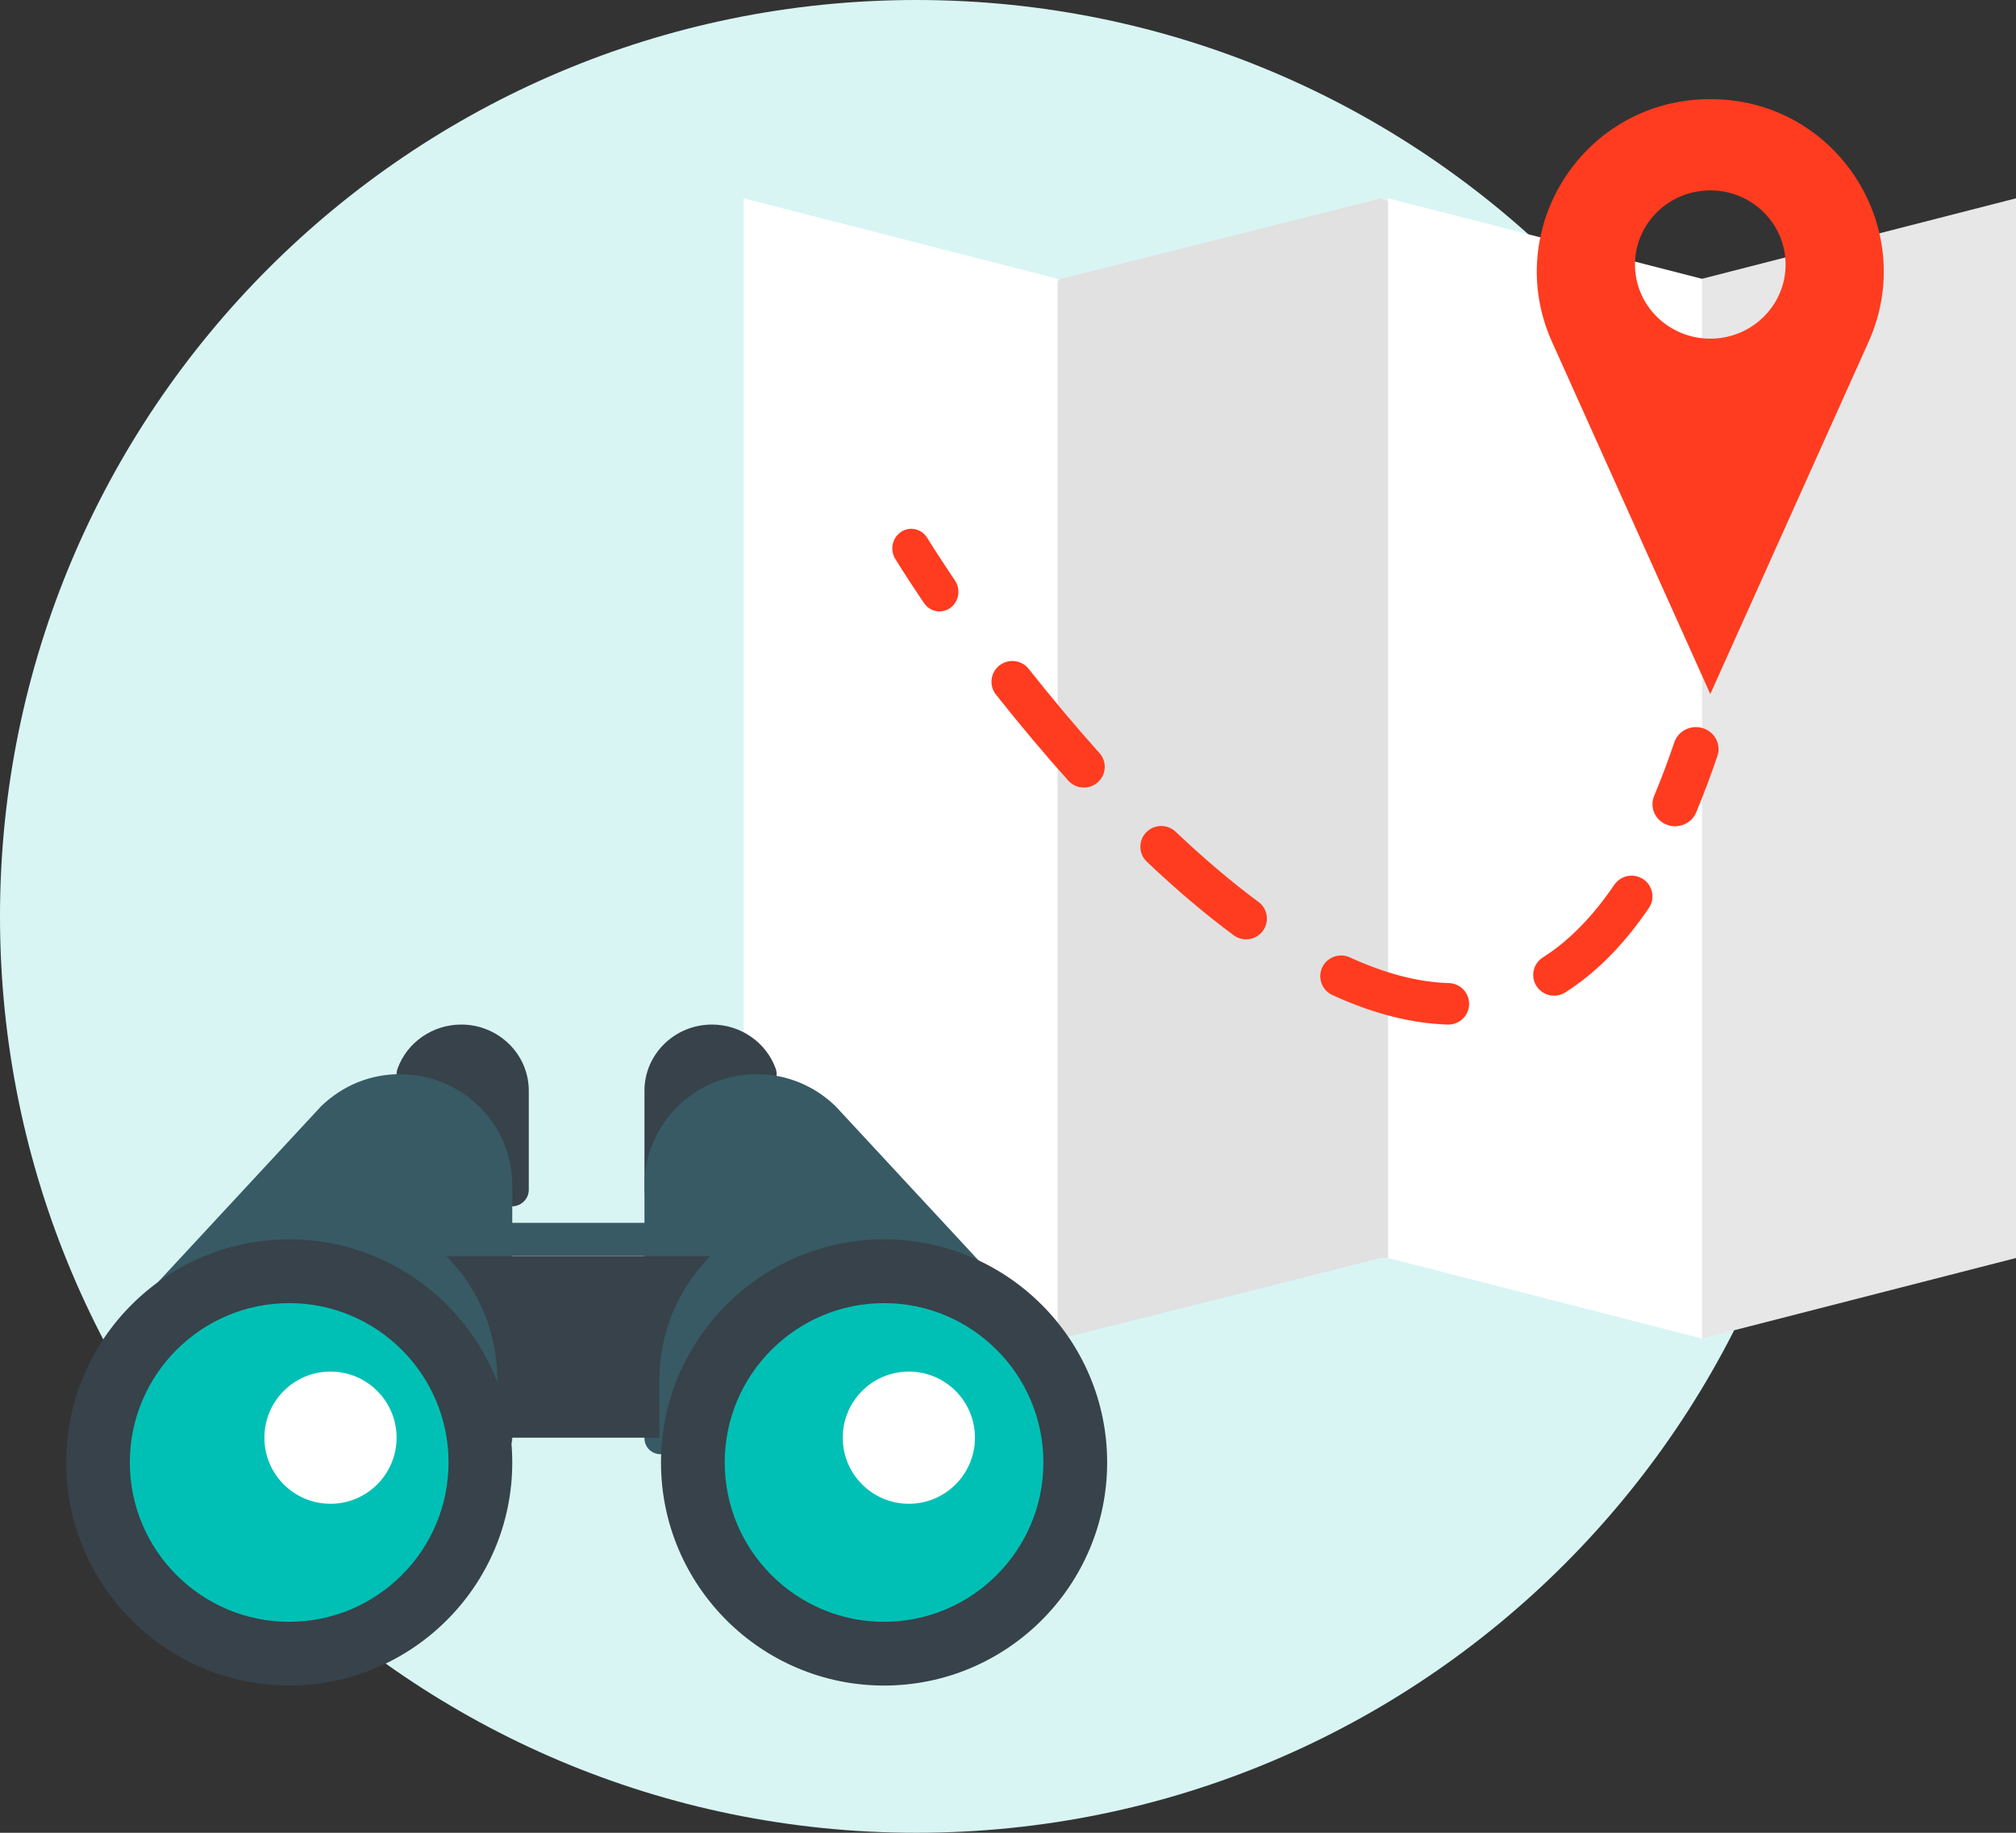
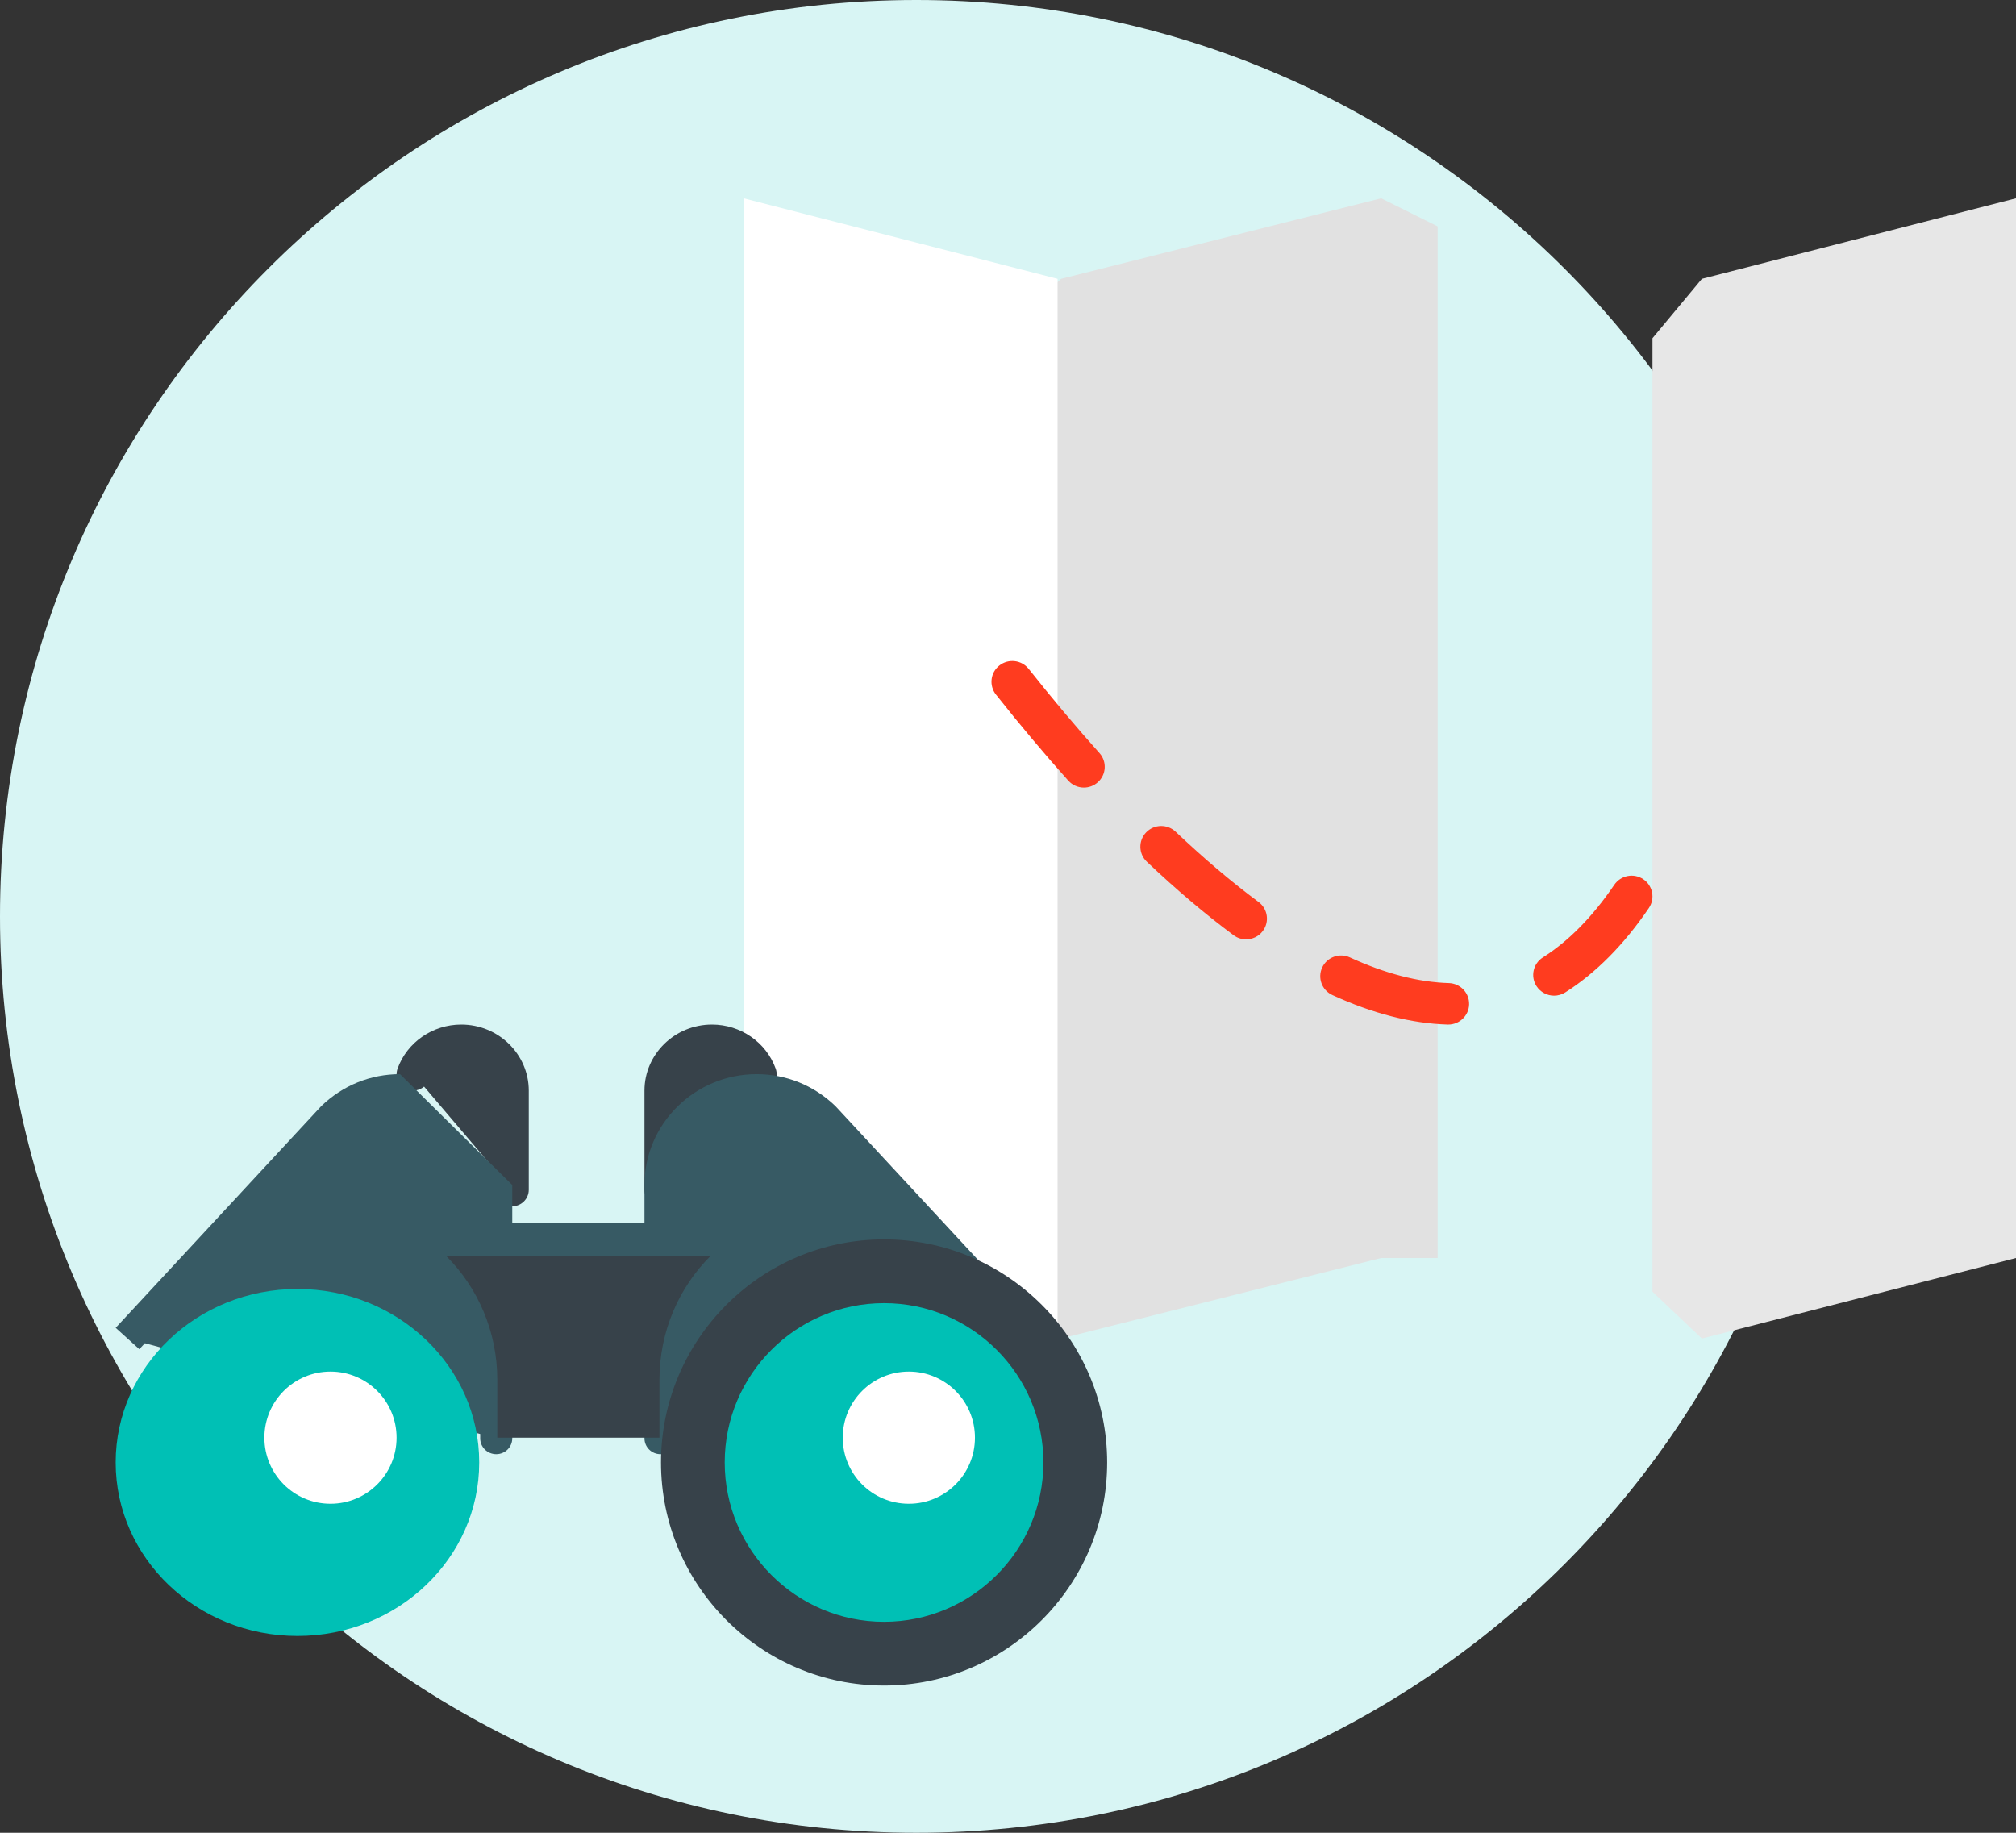
<svg xmlns="http://www.w3.org/2000/svg" width="110px" height="100px" viewBox="0 0 110 100" version="1.1">
  <rect x="0" y="0" width="110" height="100" fill="#333333" stroke="none" />
  <title>Artboard</title>
  <g id="Artboard" stroke="none" stroke-width="1" fill="none" fill-rule="evenodd">
    <g id="icon-homework">
      <g id="Group-3" fill="#D8F5F4">
        <path d="M100,50 C100,77.614 77.614,100 50,100 C22.386,100 -0,77.614 -0,50 C-0,22.386 22.386,0 50,0 C77.614,0 100,22.386 100,50" id="Fill-1" />
      </g>
      <polygon id="Fill-4" fill="#E1E1E1" points="75.362 10.82 57.896 15.213 55 17.892 55 68.791 57.896 73.033 75.362 68.639 78.443 68.639 78.443 12.352" />
      <polygon id="Fill-6" fill="#FFFFFF" points="57.705 73.033 40.574 68.639 40.574 10.82 57.705 15.213" />
      <polygon id="Fill-8" fill="#E7E7E7" points="92.861 15.213 90.164 18.454 90.164 70.477 92.861 73.033 110 68.639 110 10.82" />
-       <polygon id="Fill-10" fill="#FFFFFF" points="92.869 73.033 75.738 68.639 75.738 10.82 92.869 15.213" />
-       <path d="M51.263,33.361 C50.938,33.361 50.618,33.202 50.417,32.904 C49.429,31.442 48.873,30.536 48.85,30.498 C48.544,29.999 48.686,29.337 49.168,29.02 C49.649,28.702 50.287,28.85 50.592,29.349 C50.598,29.358 51.15,30.257 52.108,31.675 C52.435,32.159 52.322,32.827 51.855,33.166 C51.675,33.298 51.468,33.361 51.263,33.361" id="Fill-12" fill="#FF3C1F" />
      <path d="M59.141,42.972 C58.828,42.972 58.516,42.844 58.29,42.594 C56.978,41.13 55.65,39.549 54.342,37.897 C53.954,37.405 54.039,36.694 54.533,36.308 C55.027,35.921 55.742,36.006 56.131,36.498 C57.41,38.114 58.708,39.658 59.99,41.088 C60.408,41.554 60.366,42.269 59.897,42.685 C59.68,42.877 59.41,42.972 59.141,42.972 M67.989,51.253 C67.752,51.253 67.514,51.18 67.31,51.028 C65.776,49.892 64.183,48.543 62.575,47.018 C62.12,46.586 62.103,45.87 62.537,45.418 C62.97,44.966 63.691,44.949 64.146,45.38 C65.688,46.842 67.21,48.132 68.671,49.214 C69.175,49.588 69.278,50.297 68.902,50.798 C68.68,51.096 68.336,51.253 67.989,51.253 M84.797,54.326 C84.421,54.326 84.053,54.14 83.836,53.802 C83.498,53.274 83.654,52.575 84.185,52.239 C85.588,51.35 86.9,50.017 88.082,48.276 C88.435,47.759 89.142,47.623 89.663,47.972 C90.183,48.322 90.321,49.025 89.969,49.543 C88.611,51.542 87.075,53.091 85.407,54.148 C85.218,54.268 85.006,54.326 84.797,54.326 M79.023,55.902 C79.012,55.902 79,55.902 78.989,55.902 C77.014,55.843 74.898,55.302 72.699,54.292 C72.128,54.029 71.88,53.357 72.143,52.79 C72.407,52.222 73.084,51.975 73.654,52.237 C75.573,53.119 77.39,53.591 79.056,53.639 C79.684,53.658 80.178,54.179 80.16,54.804 C80.142,55.417 79.636,55.902 79.023,55.902" id="Fill-14" fill="#FF3C1F" />
-       <path d="M91.4,45.082 C91.245,45.082 91.088,45.054 90.935,44.994 C90.303,44.744 89.998,44.044 90.255,43.429 C90.639,42.511 91.011,41.524 91.36,40.496 C91.575,39.867 92.273,39.525 92.922,39.733 C93.571,39.942 93.922,40.621 93.707,41.251 C93.34,42.329 92.95,43.365 92.546,44.333 C92.35,44.799 91.888,45.082 91.4,45.082" id="Fill-16" fill="#FF3C1F" />
-       <path d="M93.32,18.478 C91.051,18.478 89.211,16.667 89.211,14.433 C89.211,12.199 91.051,10.388 93.32,10.388 C95.589,10.388 97.428,12.199 97.428,14.433 C97.428,16.667 95.589,18.478 93.32,18.478 M93.618,5.414 C93.52,5.412 93.419,5.41 93.32,5.41 C93.22,5.41 93.12,5.412 93.021,5.414 C86.28,5.606 81.953,12.575 84.681,18.647 L93.32,37.869 L101.958,18.647 C104.687,12.575 100.359,5.606 93.618,5.414" id="Fill-18" fill="#FF3C1F" />
      <path d="M25.168,55.902 C23.609,55.902 22.212,56.868 21.693,58.306 C21.522,58.775 21.773,59.291 22.254,59.457 C22.569,59.568 22.899,59.484 23.14,59.288 L27.01,63.835 L27.01,64.918 C27.01,65.416 27.422,65.82 27.931,65.82 C28.441,65.82 28.852,65.416 28.852,64.918 L28.852,59.508 C28.852,57.519 27.2,55.902 25.168,55.902" id="Fill-20" fill="#37424A" />
-       <path d="M21.828,58.607 C20.224,58.607 18.709,59.214 17.527,60.353 L6.311,72.448 L7.601,73.615 L7.904,73.288 L26.202,78.243 L26.202,78.48 C26.202,78.957 26.593,79.344 27.077,79.344 C27.56,79.344 27.951,78.957 27.951,78.48 L27.951,64.655 C27.951,61.32 25.204,58.607 21.828,58.607" id="Fill-22" fill="#375A64" />
+       <path d="M21.828,58.607 C20.224,58.607 18.709,59.214 17.527,60.353 L6.311,72.448 L7.601,73.615 L7.904,73.288 L26.202,78.243 L26.202,78.48 C26.202,78.957 26.593,79.344 27.077,79.344 C27.56,79.344 27.951,78.957 27.951,78.48 L27.951,64.655 " id="Fill-22" fill="#375A64" />
      <path d="M38.849,55.902 C40.408,55.902 41.804,56.868 42.324,58.306 C42.494,58.775 42.243,59.291 41.762,59.457 C41.447,59.568 41.118,59.484 40.876,59.288 L37.006,63.835 L37.006,64.918 C37.006,65.416 36.594,65.82 36.086,65.82 C35.576,65.82 35.164,65.416 35.164,64.918 L35.164,59.508 C35.164,57.519 36.816,55.902 38.849,55.902" id="Fill-24" fill="#37424A" />
      <path d="M41.287,58.607 C42.89,58.607 44.406,59.214 45.587,60.353 L56.803,72.448 L55.513,73.615 L55.21,73.288 L36.913,78.243 L36.913,78.48 C36.913,78.957 36.522,79.344 36.038,79.344 C35.555,79.344 35.164,78.957 35.164,78.48 L35.164,64.655 C35.164,61.32 37.911,58.607 41.287,58.607" id="Fill-26" fill="#375A64" />
      <path d="M16.23,70.328 C21.707,70.328 26.148,74.566 26.148,79.795 C26.148,85.024 21.707,89.262 16.23,89.262 C10.752,89.262 6.311,85.024 6.311,79.795 C6.311,74.566 10.752,70.328 16.23,70.328" id="Fill-28" fill="#00C0B5" />
-       <path d="M15.779,88.489 C10.985,88.489 7.084,84.589 7.084,79.795 C7.084,75.001 10.985,71.101 15.779,71.101 C20.573,71.101 24.474,75.001 24.474,79.795 C24.474,84.589 20.573,88.489 15.779,88.489 M15.779,67.623 C9.067,67.623 3.607,73.083 3.607,79.795 C3.607,86.507 9.067,91.967 15.779,91.967 C22.491,91.967 27.951,86.507 27.951,79.795 C27.951,73.083 22.491,67.623 15.779,67.623" id="Fill-30" fill="#37424A" />
      <path d="M24.48,68.527 L38.634,68.527 L38.77,68.525 C37.049,70.243 35.981,72.638 35.981,75.288 L35.981,78.443 L27.134,78.443 L27.134,75.288 C27.134,72.638 26.066,70.243 24.344,68.525" id="Fill-32" fill="#37424A" />
      <path d="M18.033,74.836 C20.025,74.836 21.639,76.45 21.639,78.443 C21.639,80.434 20.025,82.049 18.033,82.049 C16.041,82.049 14.426,80.434 14.426,78.443 C14.426,76.45 16.041,74.836 18.033,74.836" id="Fill-34" fill="#FFFFFF" />
      <path d="M47.787,70.328 C53.264,70.328 57.705,74.566 57.705,79.795 C57.705,85.024 53.264,89.262 47.787,89.262 C42.309,89.262 37.869,85.024 37.869,79.795 C37.869,74.566 42.309,70.328 47.787,70.328" id="Fill-36" fill="#00C0B5" />
      <path d="M48.238,88.489 C43.444,88.489 39.543,84.589 39.543,79.795 C39.543,75.001 43.444,71.101 48.238,71.101 C53.032,71.101 56.932,75.001 56.932,79.795 C56.932,84.589 53.032,88.489 48.238,88.489 M48.238,67.623 C41.526,67.623 36.066,73.083 36.066,79.795 C36.066,86.507 41.526,91.967 48.238,91.967 C54.95,91.967 60.41,86.507 60.41,79.795 C60.41,73.083 54.95,67.623 48.238,67.623" id="Fill-38" fill="#37424A" />
      <path d="M49.59,74.836 C51.582,74.836 53.197,76.45 53.197,78.443 C53.197,80.434 51.582,82.049 49.59,82.049 C47.598,82.049 45.984,80.434 45.984,78.443 C45.984,76.45 47.598,74.836 49.59,74.836" id="Fill-40" fill="#FFFFFF" />
      <polygon id="Fill-42" fill="#375A64" points="24.344 68.525 38.77 68.525 38.77 66.721 24.344 66.721" />
    </g>
  </g>
</svg>